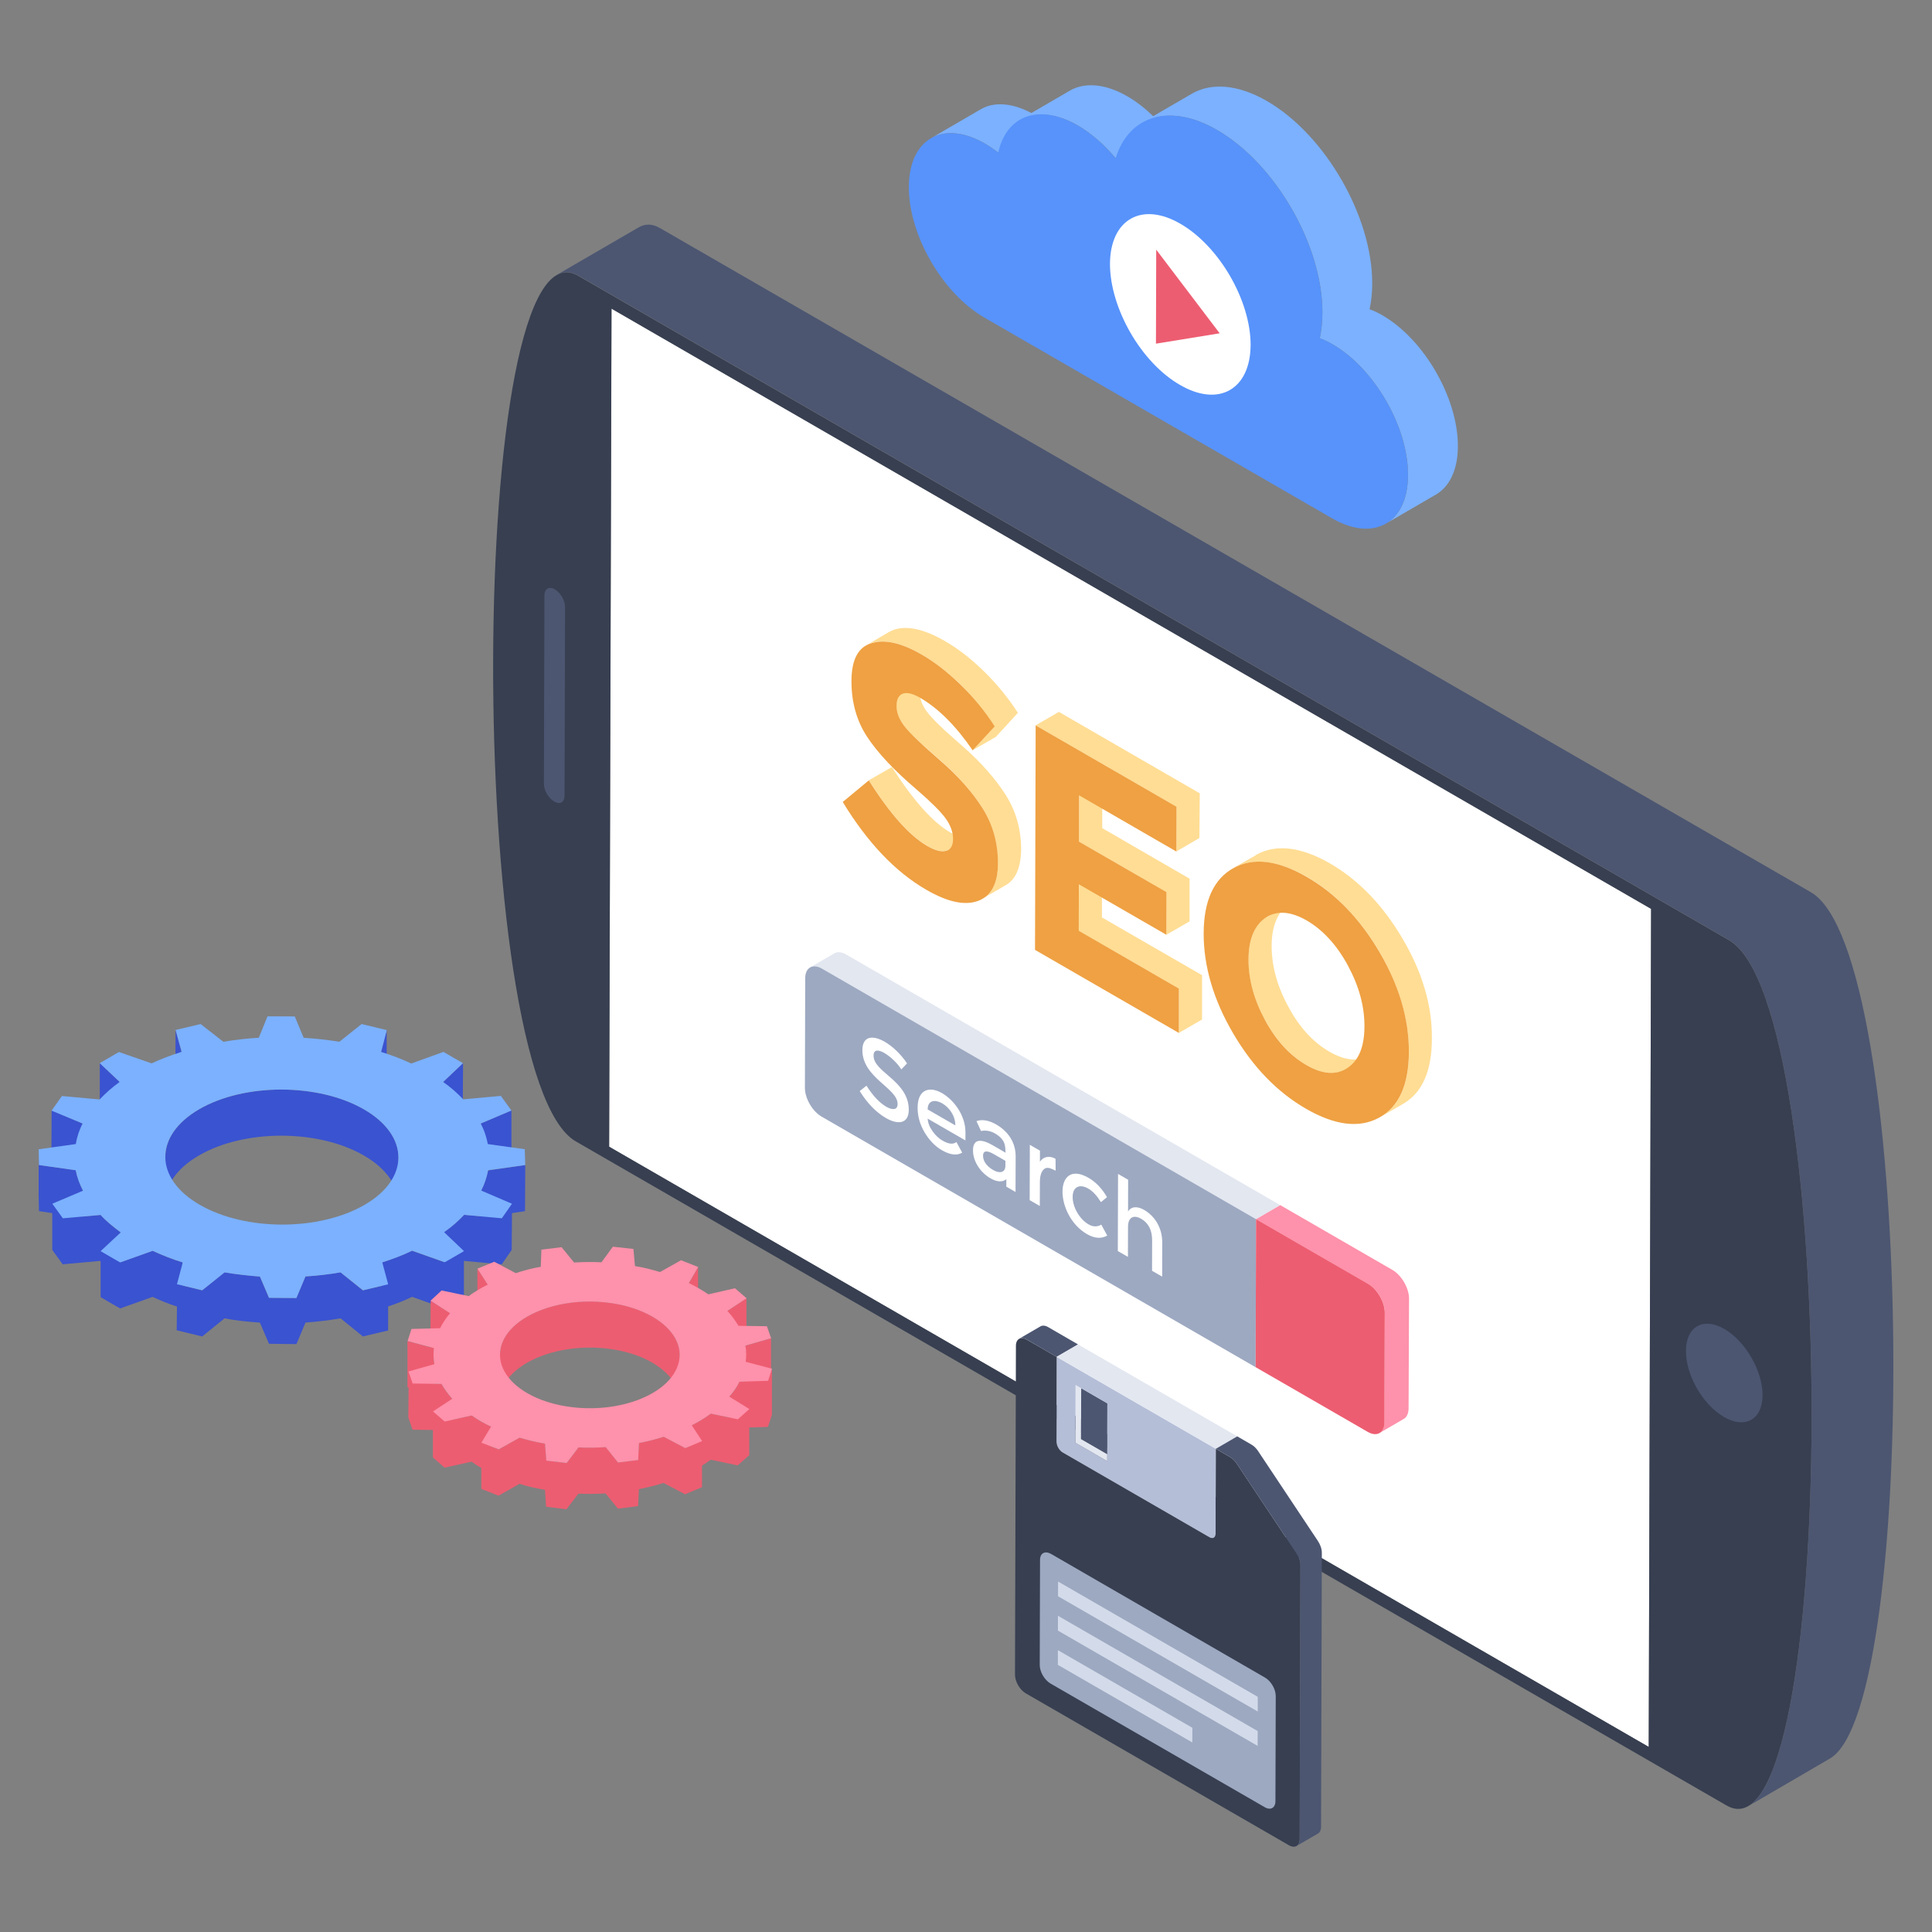
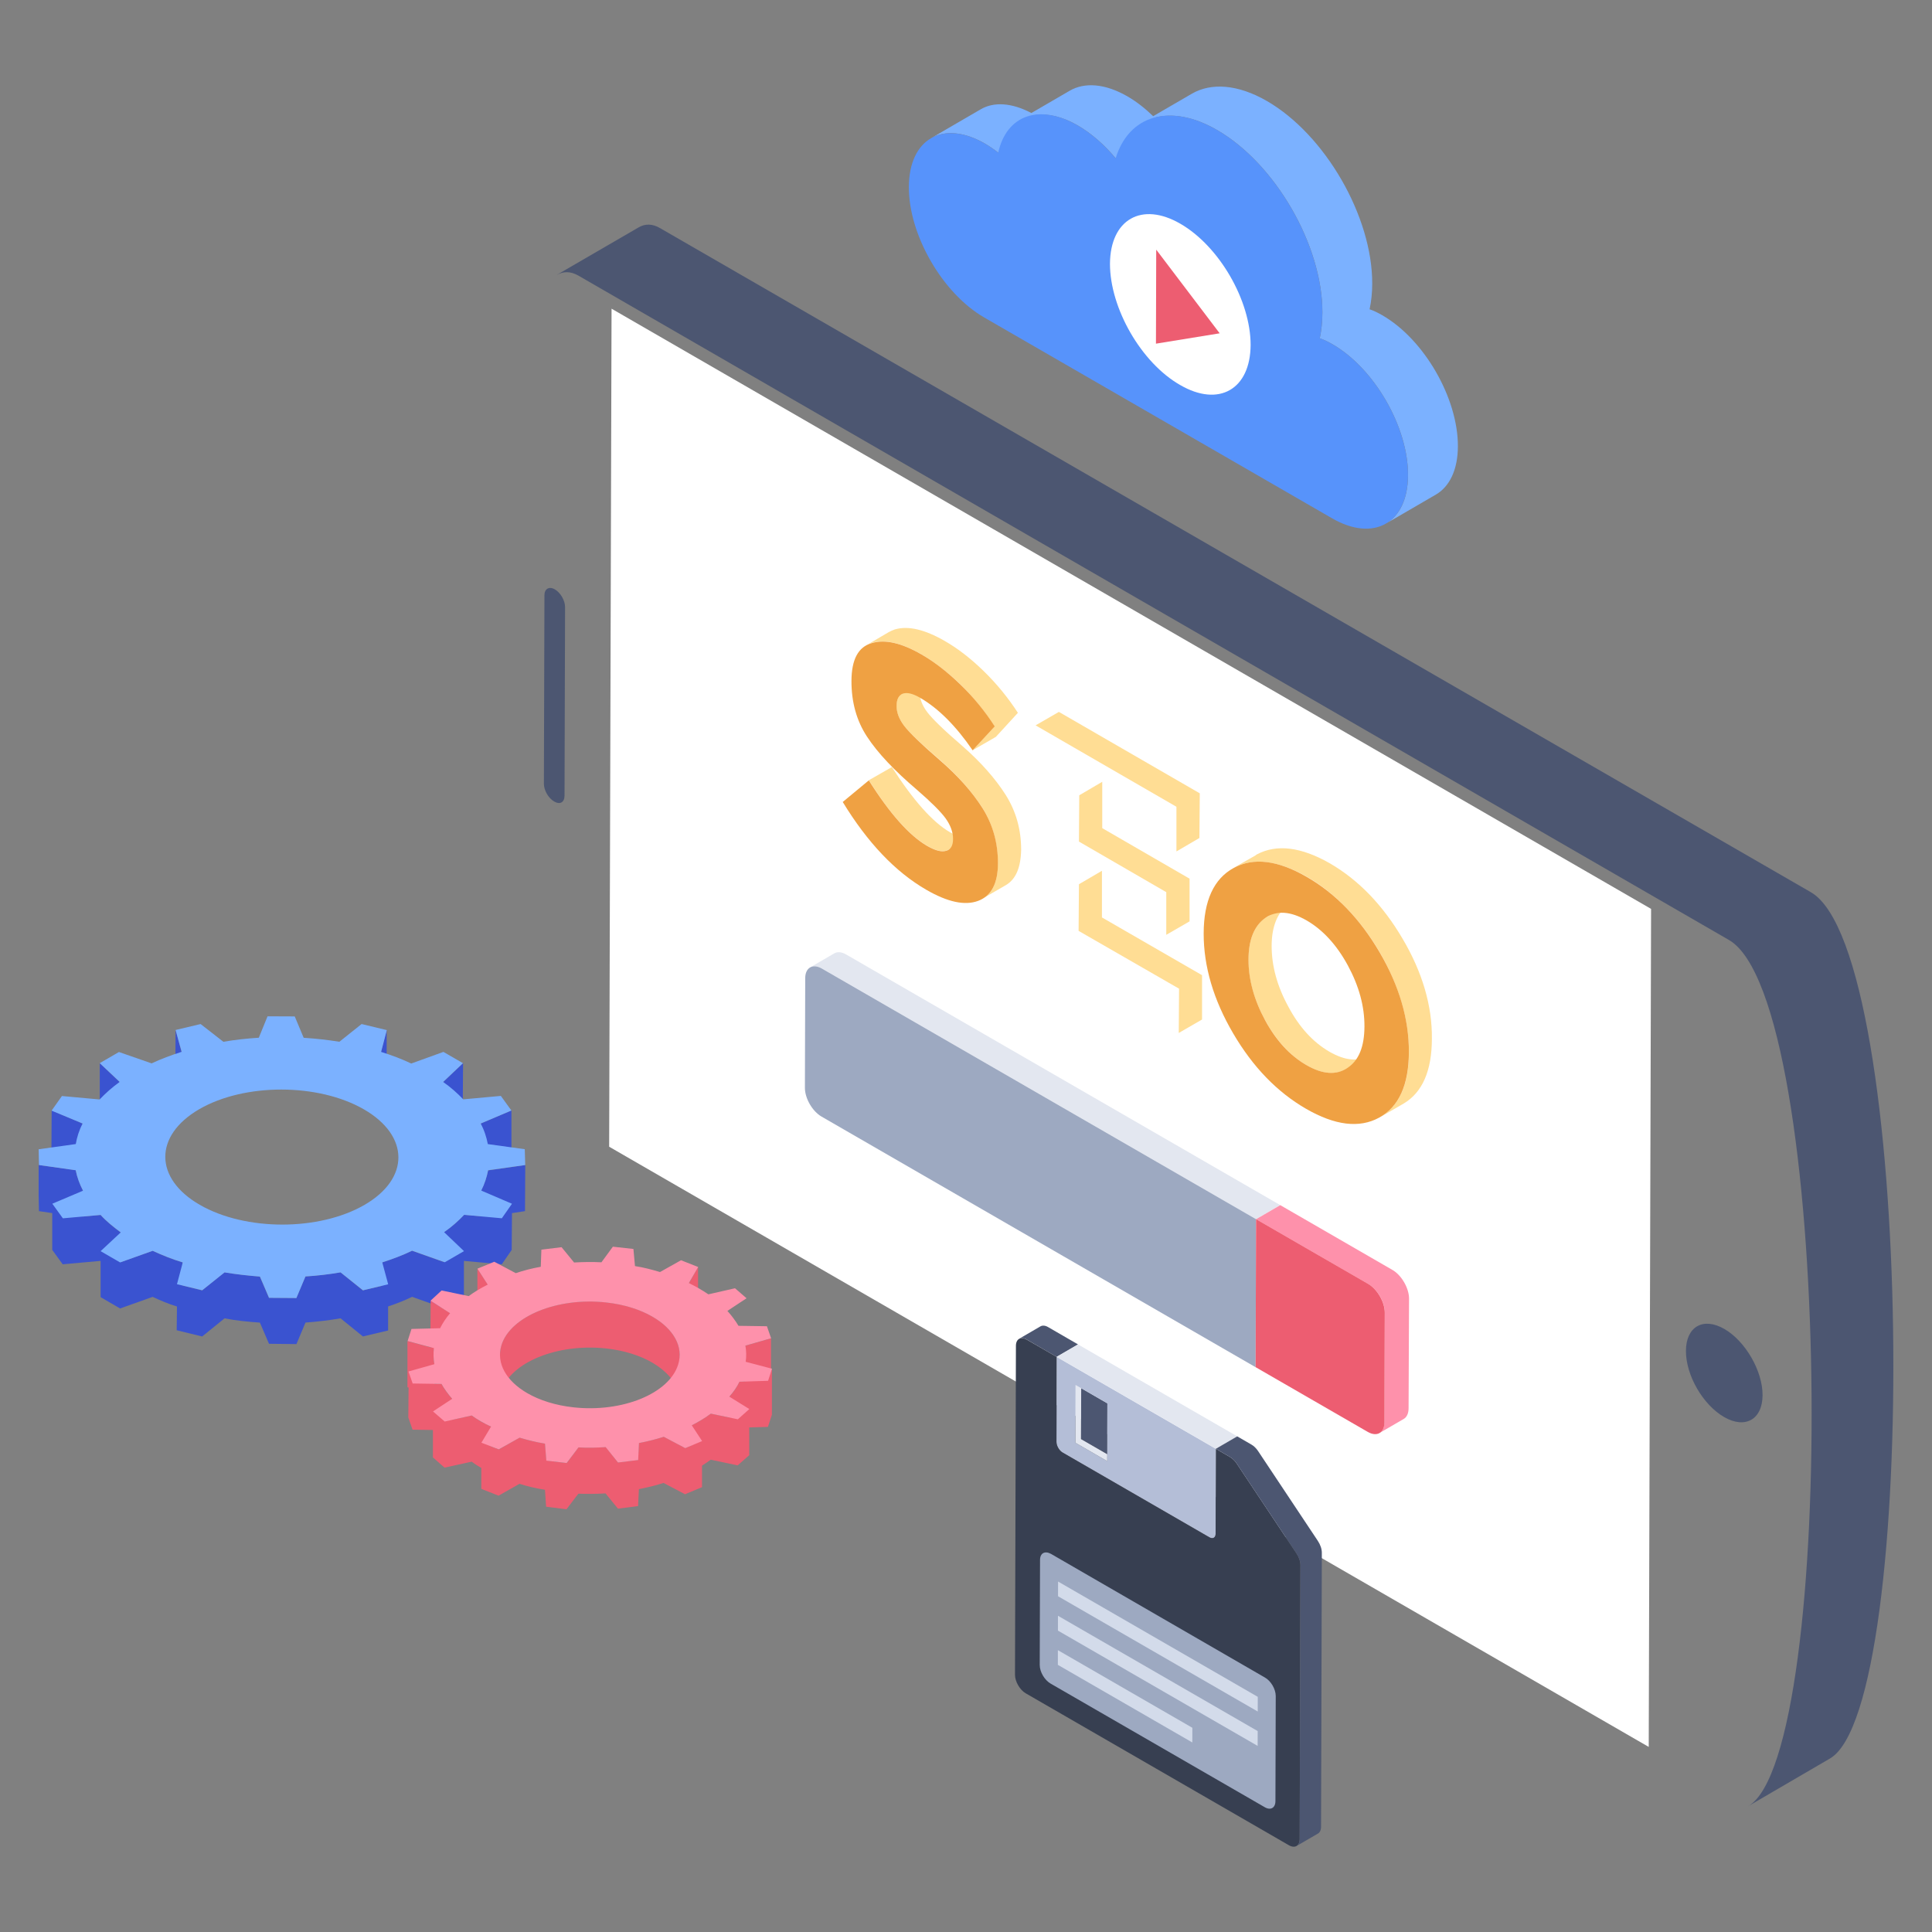
<svg xmlns="http://www.w3.org/2000/svg" id="SvgjsSvg1168" width="256" height="256" version="1.1">
  <rect width="100%" height="100%" fill="#808080" stroke="none" />
  <defs id="SvgjsDefs1169" />
  <g id="SvgjsG1170">
    <svg enable-background="new 0 0 50 50" viewBox="0 0 50 50" width="256" height="256">
      <path fill="#4c5671" d="M47.359,45.51l-2.114,1.233c2.325-1.353,2.195-20.863-0.501-22.417        L14.962,7.129c-0.2-0.111-0.381-0.111-0.561-0.01l2.124-1.233        c0.17-0.1,0.361-0.1,0.561,0.02l29.782,17.186C49.554,24.656,49.684,44.167,47.359,45.51z        " class="color4C5671 svgShape" />
      <polygon fill="#ffffff" points="42.73 23.522 42.669 45.21 15.765 29.677 15.827 7.989" class="colorFFF svgShape" />
-       <path fill="#373f51" d="M44.747,24.333c2.892,1.67,2.828,24.062-0.063,22.393l-29.784-17.188          C12.008,27.868,12.071,5.468,14.963,7.137L44.747,24.333z M42.669,45.21l0.061-21.689          l-26.905-15.534l-0.061,21.689L42.669,45.21" class="color373F51 svgShape" />
      <path fill="#4c5671" d="M44.627 34.394c.544.314.99 1.087.988 1.712-.002.632-.451.881-.995.567-.55-.318-.99-1.08-.988-1.712C43.633 34.336 44.076 34.076 44.627 34.394zM14.358 15.252c.153.088.267.295.266.461l-.014 4.877c-.001.175-.115.241-.268.153-.145-.084-.267-.286-.266-.461l.014-4.877C14.09 15.238 14.213 15.168 14.358 15.252z" class="color4C5671 svgShape" />
      <path fill="#e3e7f0" d="M21.898,24.702c-0.119-0.069-0.228-0.075-0.307-0.029l-0.626,0.364       c0.079-0.046,0.187-0.04,0.307,0.029L32.506,31.552l0.626-0.364L21.898,24.702z" class="colorE3E7F0 svgShape" />
      <path fill="#9da9c1" d="M32.506,31.552l-0.011,3.831l-11.234-6.486c-0.237-0.137-0.431-0.473-0.43-0.745        l0.008-2.838c0.001-0.273,0.196-0.384,0.433-0.247L32.506,31.552z" class="color9DA9C1 svgShape" />
-       <path fill="#ffffff" d="M22.895 26.96c.193.111.416.313.579.561l-.148.155c-.096-.155-.278-.332-.443-.427-.138-.08-.274-.1-.275.068-.001.201.18.347.405.541.281.239.507.494.506.863-.001.363-.276.395-.589.215-.255-.147-.483-.382-.681-.699l.175-.14c.165.261.337.443.514.546.146.085.292.095.292-.072.001-.412-.914-.678-.912-1.396C22.322 26.806 22.593 26.786 22.895 26.96zM24.986 29.306l-.001.208-.977-.564c.007.107.047.215.124.322.076.109.163.192.262.248.157.09.274.102.358.036l.149.274c-.134.082-.31.061-.526-.063-.174-.101-.323-.255-.446-.46-.121-.203-.182-.419-.181-.643.001-.472.307-.561.632-.374C24.707 28.482 24.987 28.882 24.986 29.306zM24.008 28.712l.716.413c.001-.248-.156-.465-.34-.571C24.204 28.451 24.009 28.468 24.008 28.712M26.285 29.925l-.003.923-.239-.138.001-.192c-.104.082-.243.074-.415-.026-.249-.144-.449-.429-.448-.724.001-.314.235-.287.504-.132l.341.197c-.023-.1.047-.313-.277-.5-.114-.066-.236-.087-.361-.063l-.117-.256c.153-.051.324-.021.517.091C26.088 29.279 26.286 29.565 26.285 29.925zM26.02 30.163l0-.121-.295-.17c-.188-.109-.283-.095-.284.04-0.0.162.125.289.265.37C25.867 30.374 26.02 30.355 26.02 30.163M27.317 29.989l.003.307c-.1-.038-.208-.123-.308-.032-.065.059-.099.169-.1.333l-.002.614-.262-.151.004-1.432.262.151-.001.287C26.993 29.945 27.143 29.892 27.317 29.989zM28.173 30.483c.188.109.346.275.476.499L28.493 31.111c-.109-.172-.216-.286-.327-.35-.214-.124-.405-.059-.406.215-.001.267.18.577.412.711.116.067.227.068.329.006l.154.283c-.152.088-.326.077-.525-.038C27.286 31.45 27.273 29.963 28.173 30.483zM29.196 30.531l-.002.824c.088-.15.264-.131.416-.043.271.157.471.459.469.848l-.002.879-.262-.151.002-.786c.001-.265-.094-.451-.285-.561-.172-.099-.338-.062-.339.211l-.002.776-.262-.151.006-1.996L29.196 30.531z" class="colorFFF svgShape" />
      <path fill="#fe91ab" d="M36.466,33.607l-0.012,2.839c0,0.134-0.049,0.231-0.122,0.274l-0.626,0.364         c0.073-0.043,0.122-0.14,0.122-0.274l0.012-2.839c0-0.274-0.195-0.609-0.433-0.743         L32.507,31.553l0.626-0.364l2.9,1.675C36.271,32.998,36.466,33.339,36.466,33.607z" class="colorFE91AB svgShape" />
      <path fill="#ed5d71" d="M35.408,33.227c0.237,0.137,0.431,0.473,0.43,0.745l-0.008,2.838         c-0.001,0.273-0.196,0.384-0.433,0.247l-2.902-1.675l0.011-3.831L35.408,33.227z" class="colorED5D71 svgShape" />
      <g>
        <path fill="#ffdd94" d="M22.561,16.639c-0.059,0.017-0.11,0.043-0.153,0.068l0.595-0.349        c0.051-0.025,0.102-0.051,0.153-0.068c0.348-0.102,0.773,0,1.292,0.297        c0.34,0.195,0.68,0.458,1.011,0.782c0.34,0.331,0.637,0.697,0.884,1.079L25.773,19.07        l-0.603,0.348l0.569-0.62c-0.246-0.382-0.544-0.748-0.875-1.079        c-0.34-0.323-0.68-0.586-1.011-0.782C23.334,16.639,22.901,16.537,22.561,16.639z" class="colorFFDD94 svgShape" />
        <polygon fill="#ffdd94" points="28.518 23.743 31.109 25.238 31.109 26.385 30.506 26.733 30.514 25.587 27.914 24.091 27.923 22.884 28.518 22.536" class="colorFFDD94 svgShape" />
        <path fill="#ffdd94" d="M35.426,27.32l-0.595,0.348c-0.28,0.161-0.629,0.127-1.02-0.102        c-0.425-0.246-0.782-0.637-1.071-1.164c-0.289-0.527-0.433-1.054-0.433-1.572        c0.009-0.518,0.153-0.875,0.442-1.079c0.017-0.008,0.034-0.017,0.051-0.025l0.535-0.314        c-0.272,0.204-0.425,0.561-0.425,1.07c0,0.519,0.144,1.045,0.433,1.572        c0.28,0.527,0.637,0.918,1.062,1.164C34.805,27.448,35.145,27.482,35.426,27.32z" class="colorFFDD94 svgShape" />
        <polygon fill="#ffdd94" points="30.183 24.193 30.183 23.089 27.923 21.78 27.931 20.582 28.526 20.233 28.526 21.432 30.786 22.74 30.786 23.845" class="colorFFDD94 svgShape" />
        <path fill="#ffdd94" d="M26.028,20.573c0.272,0.434,0.399,0.901,0.399,1.419        c-0.009,0.459-0.136,0.765-0.399,0.917l-0.603,0.349c0.272-0.153,0.399-0.459,0.399-0.918        c0-0.518-0.127-0.985-0.391-1.419c-0.263-0.416-0.637-0.841-1.113-1.258        c-0.484-0.416-0.79-0.705-0.926-0.884c-0.127-0.178-0.195-0.348-0.195-0.51        c0-0.153,0.051-0.255,0.136-0.306l0.595-0.348c-0.085,0.051-0.127,0.153-0.127,0.306        c0,0.161,0.059,0.332,0.195,0.51c0.136,0.178,0.433,0.467,0.918,0.884        C25.391,19.732,25.764,20.157,26.028,20.573z" class="colorFFDD94 svgShape" />
        <polygon fill="#ffdd94" points="30.446 20.879 26.801 18.772 27.404 18.424 31.05 20.531 31.041 21.687 30.446 22.035" class="colorFFDD94 svgShape" />
        <path fill="#ffdd94" d="M25.085 21.669c.017-.008.042-.017.059-.025l-.603.349c-.017.008-.034.017-.059.025-.119.034-.28-.008-.484-.127-.459-.263-.969-.833-1.512-1.699l.595-.34c.552.858 1.054 1.427 1.512 1.691C24.804 21.661 24.966 21.703 25.085 21.669zM37.057 26.878c0 .833-.246 1.394-.731 1.682l-.603.349c.493-.289.739-.85.739-1.683 0-.85-.255-1.716-.756-2.583-.51-.866-1.139-1.521-1.886-1.954-.748-.425-1.385-.501-1.895-.229l.569-.323c.008-.009.017-.017.034-.025.51-.272 1.139-.196 1.886.229.748.434 1.377 1.088 1.886 1.955C36.811 25.162 37.066 26.029 37.057 26.878z" class="colorFFDD94 svgShape" />
        <path fill="#efa143" d="M23.852,16.939c0.336,0.194,0.673,0.457,1.009,0.782          c0.336,0.325,0.634,0.69,0.883,1.078l-0.572,0.619c-0.438-0.64-0.894-1.09-1.36-1.36          c-0.19-0.11-0.337-0.144-0.445-0.107c-0.109,0.044-0.163,0.149-0.164,0.318          c-0,0.168,0.064,0.337,0.194,0.512c0.135,0.178,0.439,0.472,0.921,0.888          c0.477,0.413,0.851,0.835,1.116,1.256c0.265,0.428,0.394,0.896,0.393,1.419          c-0.001,0.517-0.171,0.844-0.514,0.971c-0.343,0.127-0.788,0.032-1.341-0.288          c-0.803-0.464-1.523-1.223-2.162-2.272l0.675-0.559c0.546,0.865,1.05,1.431,1.511,1.697          c0.206,0.119,0.369,0.163,0.489,0.126c0.12-0.031,0.18-0.133,0.18-0.308          c0-0.175-0.064-0.349-0.189-0.527c-0.124-0.172-0.374-0.422-0.742-0.741          c-0.591-0.503-1.019-0.956-1.295-1.378c-0.271-0.412-0.405-0.895-0.403-1.444          c0.002-0.555,0.176-0.879,0.524-0.977C22.902,16.54,23.331,16.638,23.852,16.939z" enable-background="new" class="colorEFA143 svgShape" />
-         <polygon fill="#efa143" points="30.448 20.878 30.445 22.038 27.928 20.584 27.924 21.781 30.187 23.087 30.184 24.191 27.921 22.885 27.918 24.088 30.511 25.585 30.508 26.732 26.786 24.583 26.803 18.773" enable-background="new" class="colorEFA143 svgShape" />
        <path fill="#efa143" d="M35.703,24.643c0.509,0.868,0.761,1.731,0.759,2.58          c-0.002,0.854-0.259,1.424-0.771,1.702c-0.512,0.279-1.141,0.202-1.891-0.23          c-0.748-0.432-1.376-1.081-1.885-1.95c-0.509-0.867-0.766-1.735-0.764-2.588          c0.002-0.849,0.264-1.415,0.776-1.694c0.512-0.279,1.141-0.202,1.89,0.23          C34.566,23.125,35.194,23.774,35.703,24.643z M34.874,27.636          c0.294-0.192,0.436-0.553,0.438-1.071s-0.139-1.042-0.43-1.58          c-0.286-0.527-0.645-0.92-1.063-1.162c-0.423-0.244-0.782-0.265-1.07-0.069          c-0.288,0.203-0.436,0.561-0.438,1.078c-0.001,0.518,0.144,1.045,0.43,1.572          c0.286,0.527,0.643,0.915,1.067,1.159C34.226,27.806,34.586,27.832,34.874,27.636" enable-background="new" class="colorEFA143 svgShape" />
      </g>
      <g>
        <polygon fill="#3a53d0" points="10.007 27.852 9.86 28.415 9.86 27.222 10.007 26.658" class="color3A53D0 svgShape" />
        <polygon fill="#3a53d0" points="3.094 29.192 2.582 28.708 2.582 27.515 3.094 27.998" class="color3A53D0 svgShape" />
-         <path fill="#3a53d0" d="M4.273,31.132l0.007-1.193c0-0.447,0.293-0.893,0.871-1.23       c1.172-0.681,3.083-0.681,4.269,0c0.593,0.344,0.893,0.798,0.893,1.245l-0.007,1.193       c0-0.447-0.293-0.901-0.893-1.245c-1.179-0.681-3.09-0.681-4.262,0       C4.566,30.239,4.273,30.685,4.273,31.132z" class="color3A53D0 svgShape" />
        <polygon fill="#3a53d0" points="11.976 28.708 11.464 29.192 11.471 27.998 11.984 27.515" class="color3A53D0 svgShape" />
        <polygon fill="#3a53d0" points="13.236 29.931 12.438 30.268 12.445 29.074 13.236 28.738" class="color3A53D0 svgShape" />
        <polygon fill="#3a53d0" points="4.698 28.415 4.537 27.844 4.544 26.651 4.698 27.222" class="color3A53D0 svgShape" />
        <polygon fill="#3a53d0" points="2.135 30.268 1.33 29.931 1.337 28.738 2.135 29.074" class="color3A53D0 svgShape" />
        <path fill="#3a53d0" d="M13.594,30.151l-0.007,1.193l-0.337,0.051l-0.007,0.952l-0.256,0.373       l-0.981-0.088v0.937l-0.498,0.293l-0.842-0.3c-0.198,0.095-0.403,0.176-0.622,0.249v0.622       l-0.652,0.154l-0.578-0.469c-0.293,0.051-0.608,0.088-0.908,0.11l-0.234,0.557l-0.71-0.008       L6.726,34.229c-0.308-0.022-0.615-0.051-0.915-0.11l-0.579,0.469l-0.659-0.161l0.007-0.615       c-0.22-0.066-0.425-0.154-0.63-0.249l-0.842,0.3L2.604,33.57v-0.93l-0.007-0.008       l-0.974,0.088l-0.271-0.373v-0.952l-0.344-0.051L1,30.934v-1.193l0.007,0.41l0.952,0.132       c0.037,0.183,0.103,0.359,0.19,0.535l-0.007,0.666l0.461-0.044       c0.139,0.161,0.322,0.307,0.52,0.454v0.769l0.827-0.293c0.249,0.117,0.505,0.22,0.776,0.3       v0.6l0.505,0.124l0.579-0.468c0.308,0.051,0.615,0.088,0.915,0.11l0.234,0.549l0.71,0.007       l0.234-0.556c0.308-0.022,0.615-0.059,0.908-0.11l0.578,0.468l0.498-0.117l0.007-0.608       c0.264-0.088,0.527-0.183,0.769-0.3l0.827,0.293v-0.776c0.205-0.139,0.366-0.286,0.52-0.447       l0.439,0.037v-0.666c0.088-0.168,0.146-0.344,0.183-0.52L13.594,30.151z" class="color3A53D0 svgShape" />
        <path fill="#7bb1ff" d="M11.511,32.667l-0.846-0.299c-0.241,0.118-0.503,0.216-0.772,0.302         l0.153,0.567l-0.652,0.156L8.814,32.929c-0.293,0.051-0.605,0.087-0.908,0.105l-0.235,0.559         l-0.708-0.005l-0.236-0.55c-0.303-0.025-0.61-0.057-0.915-0.108l-0.579,0.462l-0.653-0.157         l0.15-0.564c-0.275-0.083-0.527-0.185-0.779-0.3l-0.842,0.301l-0.505-0.292l0.521-0.486         c-0.198-0.146-0.38-0.294-0.521-0.451l-0.977,0.087l-0.273-0.378l0.795-0.337         c-0.09-0.171-0.155-0.349-0.19-0.529l-0.951-0.135l-0.007-0.408l0.96-0.135         c0.031-0.181,0.086-0.359,0.178-0.531l-0.804-0.334l0.268-0.378l0.975,0.089         c0.152-0.159,0.32-0.311,0.519-0.454l-0.515-0.486l0.496-0.288l0.846,0.294         c0.246-0.116,0.503-0.211,0.777-0.299l-0.157-0.565l0.648-0.154l0.589,0.459         c0.292-0.051,0.6-0.084,0.917-0.105l0.226-0.554l0.704,0.003l0.231,0.553         c0.312,0.02,0.624,0.054,0.924,0.103l0.575-0.459l0.653,0.157L9.863,27.223         c0.267,0.084,0.533,0.183,0.78,0.301l0.833-0.301l0.505,0.292l-0.512,0.486         c0.203,0.143,0.371,0.294,0.52,0.45l0.973-0.089l0.273,0.378l-0.795,0.337         c0.094,0.173,0.15,0.351,0.185,0.532l0.956,0.132l0.012,0.41l-0.96,0.135         c-0.035,0.178-0.091,0.356-0.178,0.526L13.25,31.153l-0.263,0.376l-0.975-0.089         c-0.152,0.159-0.315,0.308-0.519,0.448l0.515,0.491L11.511,32.667z M5.169,31.18         c1.183,0.683,3.093,0.683,4.268-0c1.171-0.68,1.165-1.787-0.019-2.47         c-1.182-0.682-3.093-0.683-4.264-0.003C3.98,29.391,3.987,30.498,5.169,31.18" enable-background="new" class="color7BB1FF svgShape" />
        <path fill="#ed5d71" d="M12.977,36.005c-0.029,0.08-0.044,0.168-0.044,0.249l0.007-1.194         c0-0.08,0.015-0.168,0.037-0.249c0.234-0.747,1.45-1.245,2.709-1.106         c0.469,0.051,0.879,0.183,1.194,0.366c0.447,0.256,0.71,0.615,0.71,0.996v1.193         c0-0.381-0.271-0.739-0.71-0.996c-0.315-0.183-0.725-0.315-1.194-0.366         C14.427,34.761,13.204,35.258,12.977,36.005z" class="colorED5D71 svgShape" />
        <polygon fill="#ed5d71" points="18.066 33.984 17.824 34.402 17.832 33.208 18.066 32.791" class="colorED5D71 svgShape" />
-         <polygon fill="#ed5d71" points="19.318 34.79 18.82 35.119 18.828 33.926 19.318 33.596" class="colorED5D71 svgShape" />
        <polygon fill="#ed5d71" points="12.618 34.438 12.355 34.028 12.355 32.835 12.626 33.245" class="colorED5D71 svgShape" />
        <path fill="#ed5d71" d="M19.977,35.42v1.193l-0.103,0.315l-0.483,0.014v0.718l-0.3,0.264         l-0.696-0.147c-0.073,0.051-0.146,0.103-0.227,0.154v0.557l-0.439,0.183l-0.557-0.293         c-0.198,0.066-0.417,0.117-0.637,0.161l-0.022,0.439l-0.52,0.066l-0.322-0.395         c-0.234,0.015-0.469,0.015-0.703,0.008l-0.308,0.403l-0.527-0.066l-0.029-0.439         c-0.234-0.036-0.454-0.088-0.659-0.154l-0.542,0.307l-0.447-0.176V37.989         c-0.007,0-0.007-0.007-0.015-0.007c-0.088-0.051-0.168-0.103-0.234-0.154l-0.703,0.154         l-0.3-0.264v-0.71l-0.527-0.008l-0.11-0.315l0.007-0.776l-0.029-0.008V34.709l0.63,0.168         l-0.037-0.022l0.007-1.193l0.505,0.322l-0.007,1.193l-0.417-0.264v0.22         c0,0.059,0.007,0.117,0.015,0.168v0.513h0.183c0.073,0.139,0.168,0.264,0.278,0.388v0.542         l0.505-0.11c0.073,0.051,0.154,0.103,0.234,0.154l0.264,0.132v0.513l0.205,0.08l0.535-0.307         c0.212,0.066,0.425,0.117,0.659,0.154l0.037,0.439l0.527,0.066l0.3-0.403         c0.242,0.007,0.476,0.007,0.71-0.015l0.315,0.403l0.52-0.066l0.022-0.439         c0.227-0.044,0.439-0.095,0.644-0.161l0.557,0.293l0.168-0.073V36.884         c0.183-0.088,0.351-0.191,0.491-0.3l0.483,0.103v-0.542c0.11-0.124,0.198-0.249,0.256-0.388         l0.154-0.008v-0.922l0.666-0.191v0.857L19.977,35.42z" class="colorED5D71 svgShape" />
        <path fill="#fe91ab" d="M17.735,37.478l-0.557-0.294c-0.203,0.065-0.418,0.119-0.641,0.162l-0.021,0.44        l-0.522,0.064l-0.319-0.399c-0.233,0.016-0.466,0.021-0.704,0.008l-0.305,0.404l-0.527-0.062        l-0.035-0.44c-0.233-0.037-0.447-0.092-0.657-0.154l-0.539,0.303l-0.449-0.173l0.249-0.416        c-0.091-0.042-0.179-0.087-0.264-0.136c-0.084-0.049-0.164-0.1-0.236-0.152l-0.699,0.156        L11.206,36.528l0.497-0.327c-0.107-0.121-0.202-0.25-0.277-0.385l-0.746-0.011l-0.108-0.311        l0.669-0.189c-0.023-0.137-0.028-0.276-0.012-0.416l-0.68-0.183l0.1-0.313l0.741-0.019        c0.068-0.137,0.157-0.269,0.258-0.388l-0.506-0.324l0.287-0.265l0.701,0.146        c0.143-0.105,0.311-0.208,0.492-0.297l-0.266-0.413l0.436-0.179l0.556,0.295        c0.205-0.07,0.42-0.125,0.647-0.165l0.016-0.443l0.522-0.064l0.324,0.396        c0.228-0.013,0.471-0.018,0.708-0.005l0.296-0.404l0.532,0.059l0.04,0.443        c0.229,0.035,0.438,0.092,0.648,0.154l0.544-0.305l0.444,0.175l-0.241,0.416        c0.089,0.043,0.176,0.089,0.259,0.137c0.084,0.049,0.167,0.1,0.246,0.154l0.689-0.157        l0.299,0.259L18.825,33.926c0.112,0.124,0.207,0.253,0.287,0.386l0.736,0.011l0.108,0.311        l-0.665,0.191c0.024,0.138,0.028,0.276,0.007,0.418l0.681,0.179l-0.101,0.313l-0.741,0.024        c-0.064,0.135-0.152,0.262-0.262,0.386l0.518,0.321l-0.297,0.265l-0.701-0.146        c-0.143,0.11-0.311,0.208-0.492,0.302l0.268,0.408L17.735,37.478z M14.845,36.422        c1.263,0.138,2.472-0.358,2.705-1.106c0.148-0.471-0.128-0.931-0.667-1.242        c-0.318-0.183-0.726-0.315-1.195-0.366c-1.258-0.141-2.478,0.356-2.71,1.104        c-0.145,0.473,0.13,0.932,0.67,1.244C13.966,36.239,14.375,36.371,14.845,36.422" class="colorFE91AB svgShape" />
      </g>
      <g>
        <path fill="#4c5671" d="M27.899,34.793l-0.554,0.322l-0.774-0.448        c-0.075-0.043-0.145-0.047-0.196-0.02l0.554-0.322c0.051-0.028,0.122-0.024,0.196,0.02        L27.899,34.793z" class="color4C5671 svgShape" />
        <polygon fill="#e3e7f0" points="27.981 35.926 27.837 35.843 27.833 37.339 28.655 37.814 28.656 37.634 27.977 37.242" class="colorE3E7F0 svgShape" />
        <polygon fill="#4c5671" points="27.981 35.926 27.977 37.242 28.656 37.634 28.659 36.318" class="color4C5671 svgShape" />
        <path fill="#b4bed7" d="M27.347,35.116l4.12,2.379l-0.006,2.199        c-0,0.1-0.073,0.143-0.163,0.09l-3.796-2.192c-0.091-0.052-0.16-0.176-0.16-0.277        L27.347,35.116z M28.655,37.814l0.004-1.495l-0.823-0.475l-0.004,1.495L28.655,37.814" class="colorB4BED7 svgShape" />
        <polygon fill="#e3e7f0" points="27.347 35.116 27.9 34.794 32.02 37.173 31.467 37.494" class="colorE3E7F0 svgShape" />
        <path fill="#373f51" d="M33.552,40.199c0.067,0.1,0.105,0.213,0.104,0.311l-0.02,7.086        c-0.001,0.176-0.126,0.247-0.279,0.159l-6.811-3.932c-0.153-0.088-0.278-0.305-0.278-0.48        l0.024-8.515c0.001-0.176,0.127-0.247,0.28-0.159l0.775,0.447l-0.006,2.199        c-0,0.1,0.069,0.225,0.16,0.277l3.796,2.192c0.091,0.052,0.163,0.01,0.163-0.09        l0.006-2.199l0.367,0.212c0.062,0.036,0.125,0.095,0.173,0.169L33.552,40.199z" class="color373F51 svgShape" />
        <path fill="#4c5671" d="M34.105,39.877l-1.546-2.324c-0.048-0.073-0.111-0.133-0.173-0.168       l-0.367-0.212l-0.554,0.322l0.367,0.212c0.062,0.036,0.125,0.095,0.173,0.169l1.546,2.324       c0.067,0.1,0.105,0.213,0.104,0.311l-0.02,7.086c-0,0.087-0.031,0.149-0.081,0.178       l0.554-0.322c0.05-0.029,0.081-0.091,0.081-0.178l0.02-7.086       C34.21,40.09,34.172,39.977,34.105,39.877z" class="color4C5671 svgShape" />
        <path fill="#9da9c1" d="M33.016,43.894l-0.008,2.718c0,0.177-0.126,0.248-0.279,0.157l-5.538-3.197         c-0.157-0.09-0.283-0.302-0.283-0.483l0.008-2.718c0-0.177,0.126-0.243,0.283-0.157l5.538,3.201         C32.89,43.501,33.016,43.713,33.016,43.894z" class="color9DA9C1 svgShape" />
        <polygon fill="#d3dbea" points="32.551 43.914 32.55 44.294 27.382 41.311 27.383 40.93" class="colorD3DBEA svgShape" />
        <polygon fill="#d3dbea" points="30.858 44.715 30.857 45.095 27.377 43.086 27.378 42.706" class="colorD3DBEA svgShape" />
        <polygon fill="#d3dbea" points="32.549 44.8 32.548 45.184 27.379 42.2 27.38 41.816" class="colorD3DBEA svgShape" />
      </g>
      <g>
        <path fill="#7bb1ff" d="M35.776,8.16c-0.113-0.065-0.226-0.122-0.331-0.155      c0.043-0.204,0.068-0.423,0.068-0.665c0.005-1.737-1.218-3.855-2.726-4.726      c-0.758-0.437-1.446-0.477-1.943-0.188l-1,0.581c-0.209-0.202-0.432-0.378-0.662-0.511      c-0.587-0.339-1.116-0.37-1.498-0.148l-0.992,0.577c-0.51-0.269-0.971-0.294-1.308-0.098      l-1.29,0.75c0.356-0.207,0.849-0.177,1.394,0.137c0.117,0.068,0.238,0.151,0.347,0.236      l1.29-0.75c-0.104-0.081-0.218-0.159-0.33-0.225c0.32-0.041,0.694,0.037,1.098,0.271      c0.351,0.203,0.689,0.501,0.981,0.849l1.29-0.75c-0.089-0.106-0.183-0.206-0.28-0.301      c0.454-0.121,1.011-0.029,1.614,0.32c1.508,0.87,2.731,2.989,2.726,4.726      c-0.001,0.242-0.025,0.461-0.068,0.665c0.105,0.034,0.218,0.09,0.331,0.155      c1.083,0.625,1.957,2.139,1.953,3.387c-0.002,0.616-0.219,1.049-0.57,1.253l1.29-0.75      c0.351-0.204,0.569-0.637,0.57-1.253C37.732,10.299,36.858,8.785,35.776,8.16z" class="color7BB1FF svgShape" />
        <path fill="#5793fb" d="M31.497,3.364c1.508,0.87,2.731,2.989,2.726,4.726       c-0.001,0.242-0.025,0.461-0.068,0.665c0.105,0.034,0.218,0.09,0.331,0.155       c1.083,0.625,1.957,2.139,1.953,3.387c-0.004,1.24-0.883,1.741-1.966,1.116l-8.999-5.195       c-1.083-0.625-1.957-2.138-1.953-3.378c0.004-1.249,0.883-1.75,1.966-1.125       c0.117,0.067,0.238,0.151,0.347,0.236c0.21-0.96,1.049-1.286,2.058-0.704       c0.351,0.202,0.689,0.501,0.981,0.849C29.211,2.995,30.262,2.651,31.497,3.364z" class="color5793FB svgShape" />
        <path fill="#ffffff" d="M32.366,8.928c-0.007,1.15-0.823,1.618-1.824,1.036      c-1.008-0.575-1.816-1.987-1.816-3.136c0.007-1.15,0.823-1.618,1.824-1.036      C31.557,6.374,32.366,7.779,32.366,8.928z" class="colorFFF svgShape" />
        <polygon fill="#ed5d71" points="29.923 6.461 29.916 8.894 31.565 8.626" class="colorED5D71 svgShape" />
      </g>
    </svg>
  </g>
</svg>